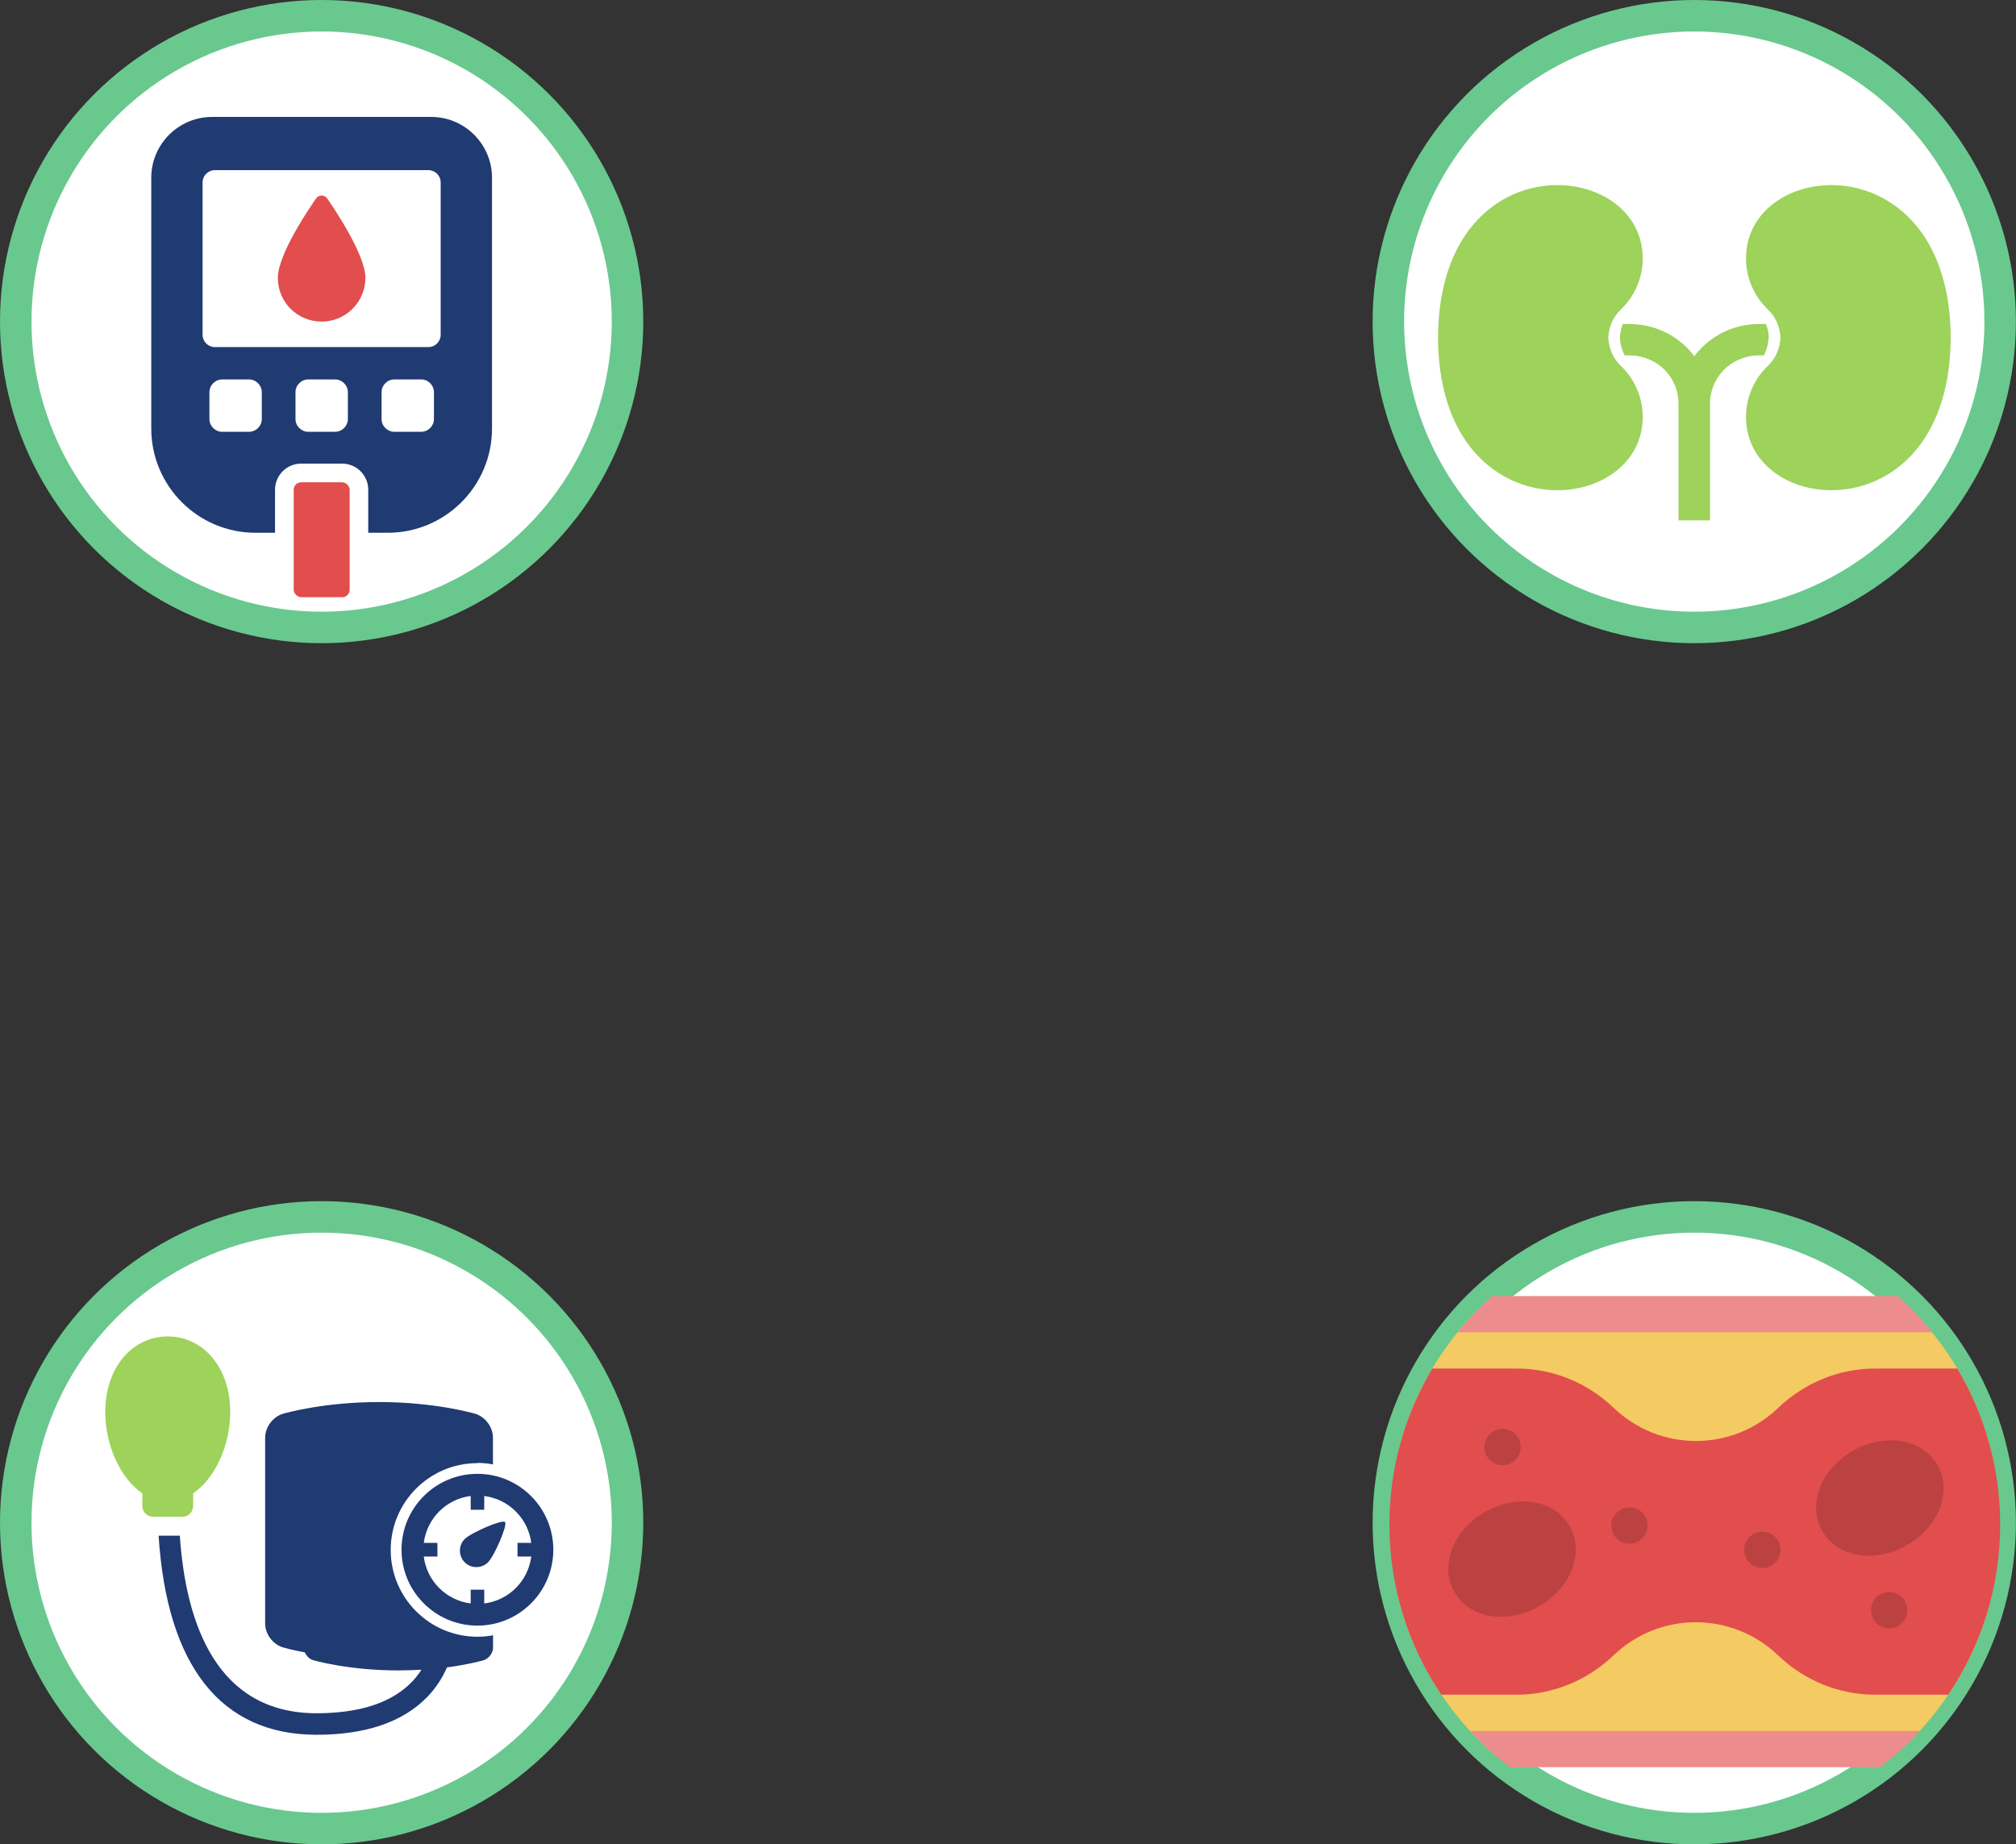
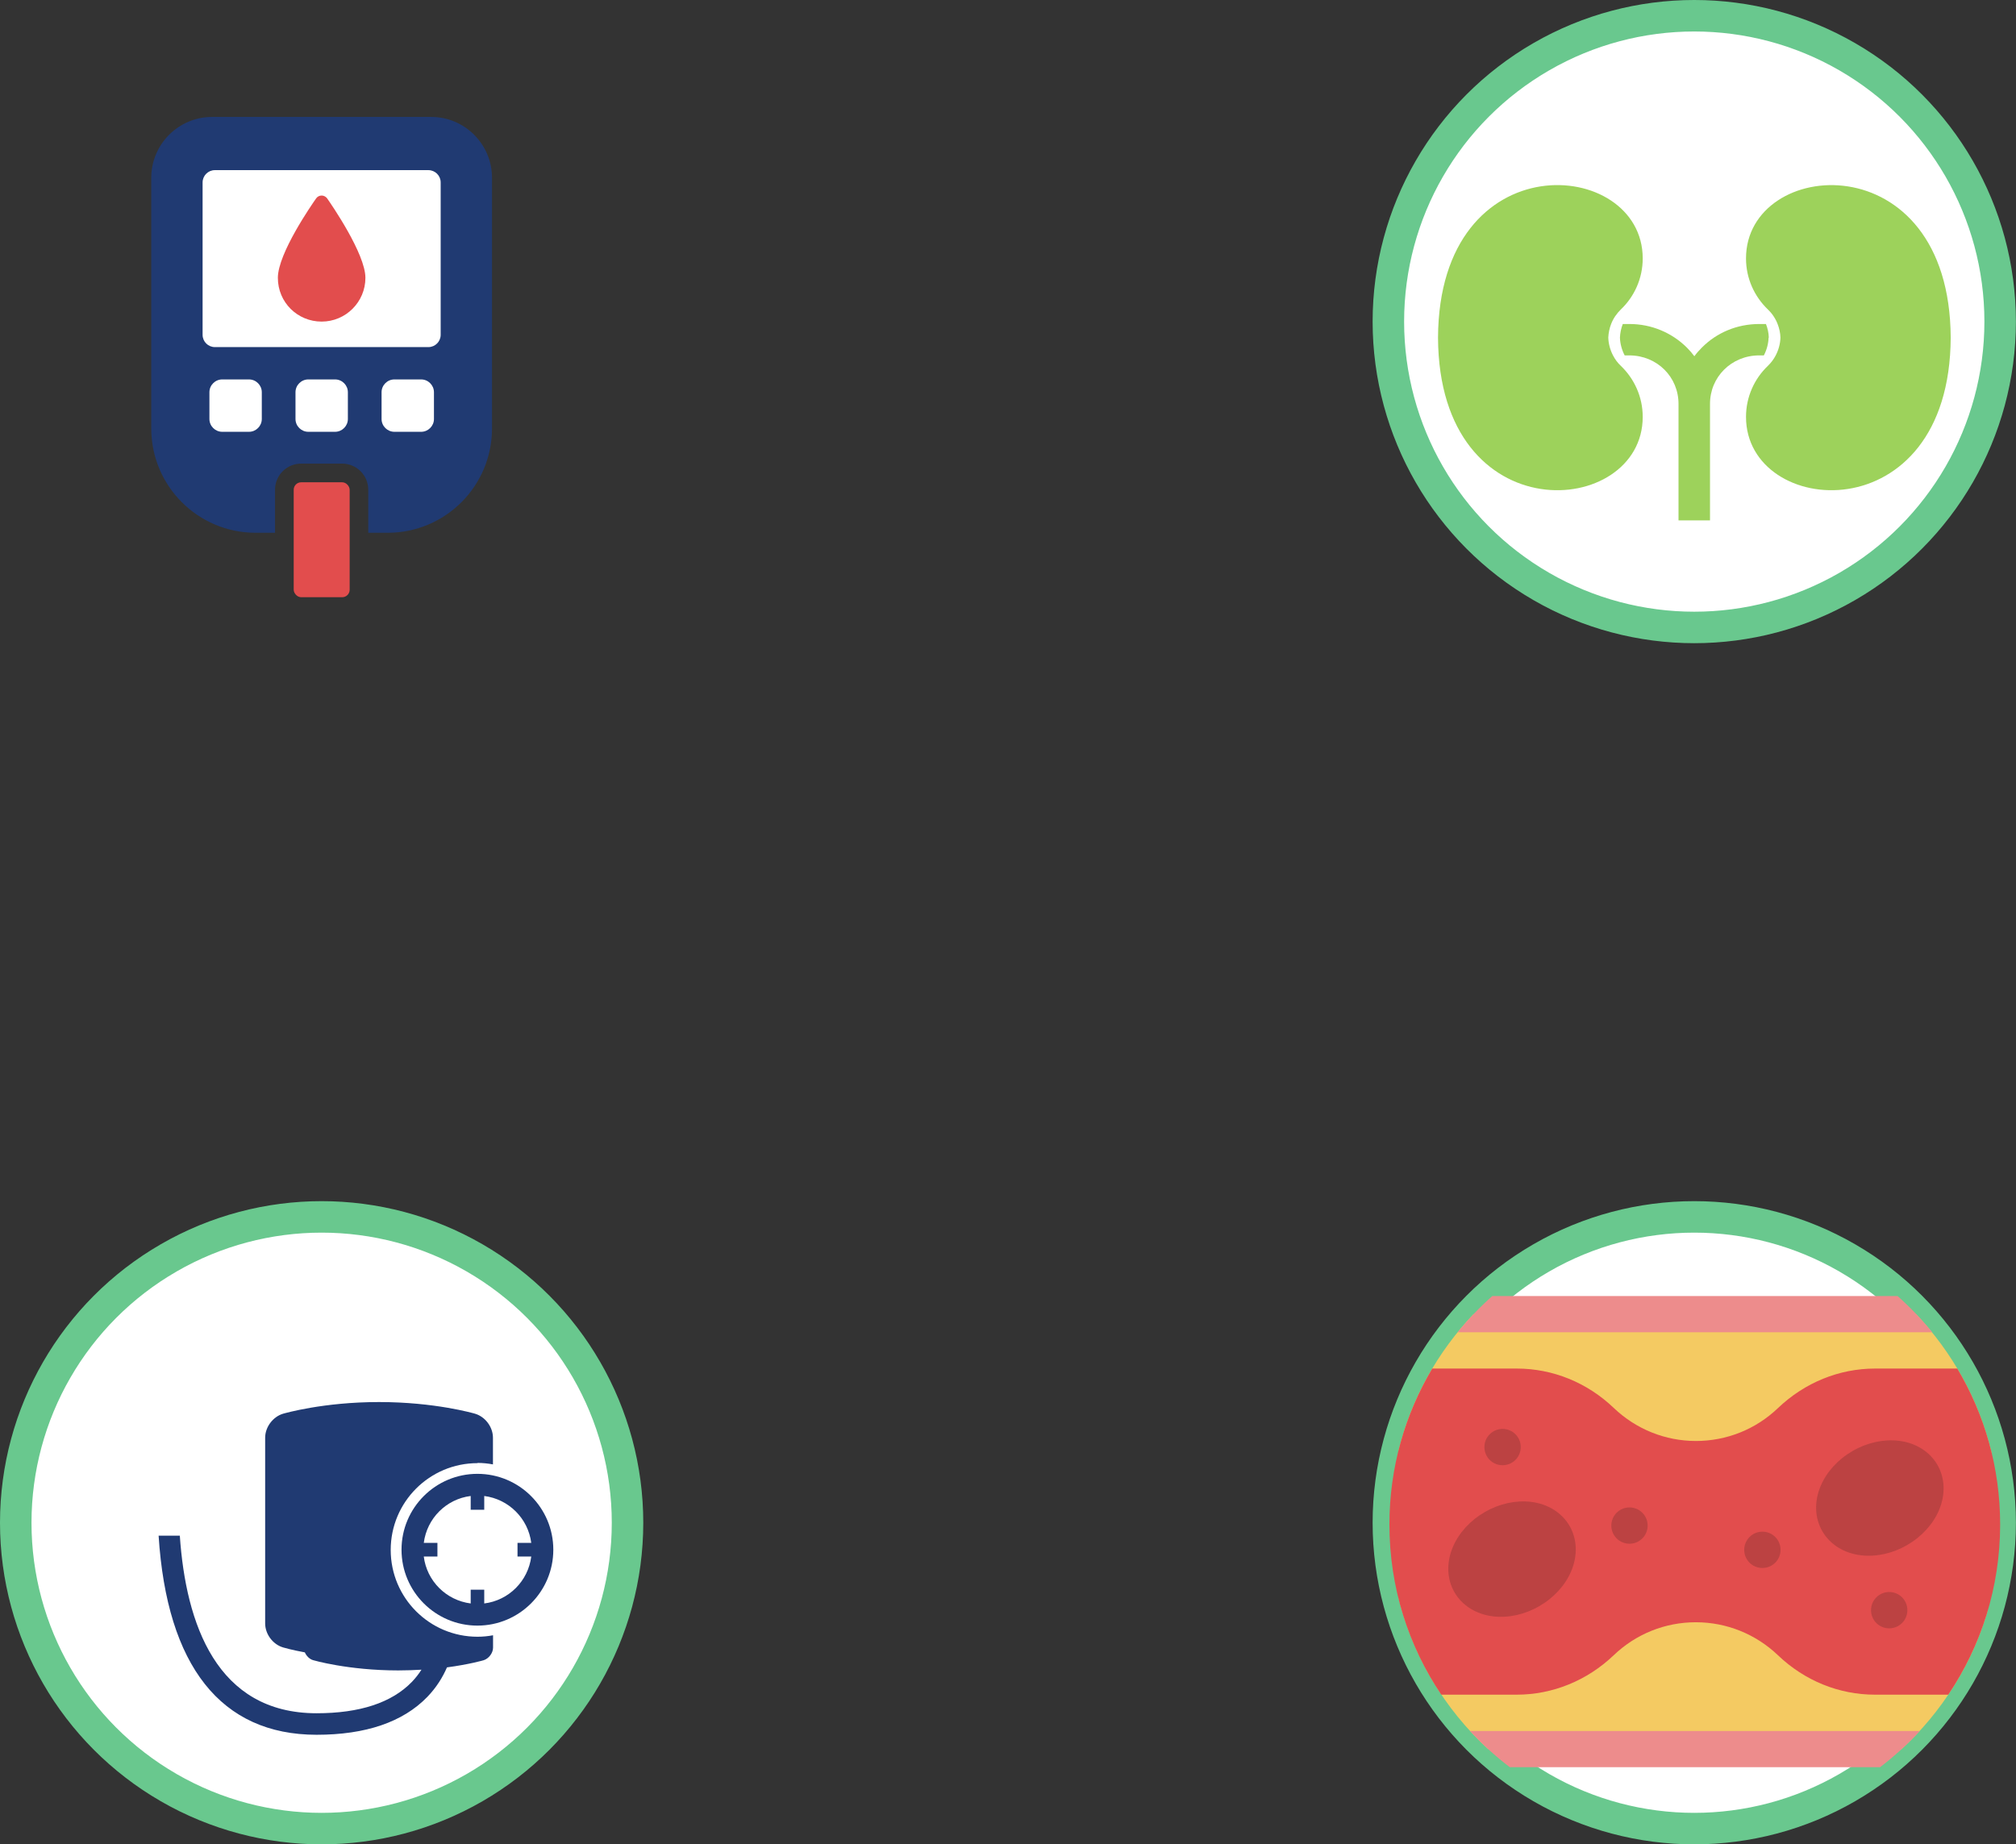
<svg xmlns="http://www.w3.org/2000/svg" id="bottom_nav" viewBox="0 0 192.05 175.72">
  <rect x="0" y="0" width="192.05" height="175.72" fill="#333333" stroke="none" />
  <defs>
    <style>.cls-1{stroke:#69c88e;stroke-miterlimit:10;stroke-width:3px;}.cls-1,.cls-2{fill:#fff;}.cls-3{fill:#f4ca62;}.cls-3,.cls-4,.cls-5,.cls-6,.cls-7,.cls-2,.cls-8{stroke-width:0px;}.cls-4{fill:#203a72;}.cls-5{fill:#e24d4d;}.cls-6{fill:#9dd25b;}.cls-7{fill:#bc4242;}.cls-8{fill:#ed8c8c;}</style>
  </defs>
  <circle class="cls-1" cx="161.4" cy="30.64" r="29.14" />
  <path class="cls-6" d="m154.41,34.86c-.31-.29-.56-.63-.75-1-.27-.52-.43-1.1-.45-1.69.02-.45.11-.89.27-1.3.2-.52.52-.99.93-1.39,1.28-1.22,2.08-2.95,2.08-4.86,0-9.65-19.41-11.17-19.5,7.55.09,18.72,19.5,17.2,19.5,7.55,0-1.91-.8-3.63-2.08-4.86Z" />
  <path class="cls-6" d="m168.48,32.17c-.02.6-.18,1.17-.45,1.69h-.47c-2.63.02-4.67,2.06-4.66,4.64v11.08h-3v-11.08c.01-2.58-2.03-4.62-4.66-4.64h-.47c-.27-.52-.43-1.1-.45-1.69.02-.45.11-.89.27-1.3h.67c2.07.01,4,.82,5.44,2.25.26.26.49.53.71.82.21-.29.45-.56.71-.82,1.43-1.44,3.36-2.24,5.44-2.25h.67c.16.41.26.85.27,1.3Z" />
  <path class="cls-6" d="m166.33,24.62c0,1.91.8,3.63,2.08,4.86.41.39.73.87.93,1.39.16.41.26.85.27,1.3-.02.6-.18,1.17-.45,1.69-.19.37-.45.71-.75,1-1.28,1.22-2.08,2.95-2.08,4.86,0,9.65,19.41,11.17,19.5-7.55-.09-18.71-19.5-17.2-19.5-7.55Z" />
  <circle class="cls-1" cx="161.4" cy="145.08" r="29.14" />
  <path class="cls-3" d="m140.37,125.21c-3.4,3.57-5.9,8.01-7.13,12.94l.93,6.28-.95,7.8c1.39,5.63,4.41,10.61,8.54,14.41h39.39c3.8-3.49,6.66-7.99,8.17-13.06l-1.18-5.47,1.58-9.73c-1.22-5.03-3.74-9.55-7.19-13.17h-42.17Z" />
  <path class="cls-5" d="m186.47,130.39h-7.85c-3.42,0-6.7,1.34-9.24,3.76-2.12,2.03-4.9,3.14-7.82,3.14s-5.7-1.12-7.82-3.14c-2.54-2.43-5.82-3.76-9.24-3.76h-8.06c-2.59,4.35-4.08,9.43-4.08,14.85,0,6.01,1.82,11.59,4.94,16.22h7.19c3.42,0,6.7-1.34,9.24-3.76,2.12-2.03,4.9-3.14,7.82-3.14s5.7,1.12,7.82,3.14c2.54,2.43,5.82,3.76,9.24,3.76h6.99c3.12-4.63,4.94-10.22,4.94-16.22,0-5.43-1.49-10.5-4.08-14.85Z" />
  <path class="cls-7" d="m143.14,136.14c-.95,0-1.73.77-1.73,1.73s.77,1.73,1.73,1.73,1.73-.77,1.73-1.73-.77-1.73-1.73-1.73Z" />
  <path class="cls-7" d="m179.97,151.68c-.95,0-1.73.77-1.73,1.73s.77,1.73,1.73,1.73,1.73-.77,1.73-1.73-.77-1.73-1.73-1.73Z" />
  <path class="cls-7" d="m167.89,145.93c-.95,0-1.73.77-1.73,1.73s.77,1.73,1.73,1.73,1.73-.77,1.73-1.73-.77-1.73-1.73-1.73Z" />
  <circle class="cls-7" cx="155.23" cy="145.35" r="1.73" />
  <path class="cls-7" d="m184.56,139.56c-.73-1.26-2.07-2.1-3.68-2.29-1.45-.17-3.01.17-4.39.97-1.39.8-2.47,1.98-3.04,3.32-.64,1.49-.58,3.07.15,4.33.73,1.26,2.07,2.1,3.68,2.29,1.45.17,3.01-.17,4.39-.97,1.39-.8,2.47-1.98,3.04-3.32.64-1.49.58-3.07-.15-4.33Z" />
  <path class="cls-7" d="m145.84,143.09c-1.45-.17-3.01.17-4.39.97-1.39.8-2.47,1.98-3.04,3.32-.64,1.49-.58,3.07.15,4.33.73,1.26,2.07,2.1,3.68,2.29,1.45.17,3.01-.17,4.39-.97,1.39-.8,2.47-1.98,3.04-3.32.64-1.49.58-3.07-.15-4.33-.73-1.26-2.07-2.1-3.68-2.29Z" />
  <path class="cls-8" d="m180.76,123.48h-38.6c-1.19,1.06-2.3,2.21-3.3,3.45h45.21c-1.01-1.24-2.11-2.39-3.3-3.45Z" />
  <path class="cls-8" d="m182.88,164.92h-42.84c1.16,1.26,2.42,2.41,3.79,3.45h35.27c1.36-1.04,2.63-2.19,3.79-3.45Z" />
-   <circle class="cls-1" cx="30.64" cy="30.64" r="29.14" />
  <rect class="cls-2" x="17.68" y="16.16" width="25.92" height="27.05" />
  <path class="cls-4" d="m41.07,11.14h-20.86c-3.2,0-5.8,2.6-5.8,5.8v23.88c0,5.49,4.45,9.94,9.94,9.94h1.85v-4.1c0-1.37,1.11-2.49,2.49-2.49h3.9c1.37,0,2.49,1.11,2.49,2.49v4.1h1.85c5.49,0,9.94-4.45,9.94-9.94v-23.88c0-3.2-2.6-5.8-5.8-5.8Zm-16.13,28.78c0,.67-.55,1.22-1.22,1.22h-2.55c-.67,0-1.22-.55-1.22-1.22v-2.55c0-.67.55-1.22,1.22-1.22h2.55c.67,0,1.22.55,1.22,1.22v2.55Zm8.2,0c0,.67-.55,1.22-1.22,1.22h-2.55c-.67,0-1.22-.55-1.22-1.22v-2.55c0-.67.55-1.22,1.22-1.22h2.55c.67,0,1.22.55,1.22,1.22v2.55Zm8.2,0c0,.67-.55,1.22-1.22,1.22h-2.55c-.67,0-1.22-.55-1.22-1.22v-2.55c0-.67.55-1.22,1.22-1.22h2.55c.67,0,1.22.55,1.22,1.22v2.55Zm.64-8.02c0,.64-.52,1.17-1.17,1.17h-20.34c-.64,0-1.17-.52-1.17-1.17v-14.52c0-.64.52-1.17,1.17-1.17h20.34c.64,0,1.17.52,1.17,1.17v14.52Z" />
  <rect class="cls-5" x="27.98" y="45.95" width="5.33" height="10.95" rx=".71" ry=".71" />
  <path class="cls-5" d="m31.17,18.91c-.12-.17-.32-.28-.53-.28s-.41.1-.53.28c-.37.53-3.64,5.22-3.64,7.56s1.87,4.17,4.17,4.17,4.17-1.87,4.17-4.17-3.27-7.03-3.64-7.56Z" />
  <circle class="cls-1" cx="30.64" cy="145.08" r="29.14" />
  <polygon class="cls-2" points="41 135.11 41 139.07 33.32 139.07 33.32 155.58 25.71 155.58 25.71 135.63 32.06 135.63 32.06 135.11 41 135.11" />
  <ellipse class="cls-2" cx="45.33" cy="146.75" rx="5.78" ry="6.33" />
-   <path class="cls-4" d="m44.27,146.63c-.61.61-.61,1.6,0,2.22.61.61,1.6.61,2.22,0,.61-.61,1.89-3.57,1.62-3.84-.26-.27-3.22,1.01-3.84,1.62Z" />
  <path class="cls-4" d="m45.48,140.42c-3.99,0-7.23,3.24-7.23,7.23s3.24,7.23,7.23,7.23,7.23-3.24,7.23-7.23-3.24-7.23-7.23-7.23Zm.65,12.35v-1.31h-1.29v1.31c-2.34-.3-4.18-2.14-4.47-4.47h1.3v-1.3h-1.3c.3-2.34,2.14-4.18,4.47-4.47v1.31h1.29v-1.31c2.34.3,4.18,2.14,4.48,4.47h-1.31v1.3h1.31c-.3,2.34-2.14,4.18-4.48,4.47Z" />
-   <path class="cls-6" d="m13.56,143.49c0,.56.46,1.02,1.02,1.02h2.8c.56,0,1.02-.46,1.02-1.02v-1.21c2.08-1.42,3.53-4.54,3.53-7.75,0-4.35-2.66-7.2-5.95-7.2s-5.95,2.85-5.95,7.2c0,3.21,1.45,6.33,3.53,7.75v1.21Z" />
  <path class="cls-4" d="m45.48,139.38c.51,0,1,.05,1.48.14v-2.54c0-1.02-.73-2-1.71-2.29-.15-.04-3.82-1.11-9.14-1.11s-8.98,1.07-9.14,1.11c-.97.29-1.71,1.27-1.71,2.29v17.69c0,1.02.73,2,1.71,2.29.07.02.81.24,2.07.47.15.34.44.64.78.74,0,0,3.32.98,8.12.98.78,0,1.51-.03,2.21-.07-.25.39-.55.79-.92,1.17-1.92,1.98-4.97,2.98-9.07,2.98-9.53,0-12.46-8.54-13.03-16.92h-2.02c.79,12.41,5.94,18.97,15.05,18.97,4.68,0,8.22-1.21,10.54-3.6.89-.92,1.48-1.9,1.88-2.82,2.17-.29,3.49-.68,3.49-.68.49-.15.9-.69.9-1.2v-1.18c-.48.09-.97.14-1.48.14-4.57,0-8.27-3.7-8.27-8.27s3.7-8.27,8.27-8.27Z" />
</svg>